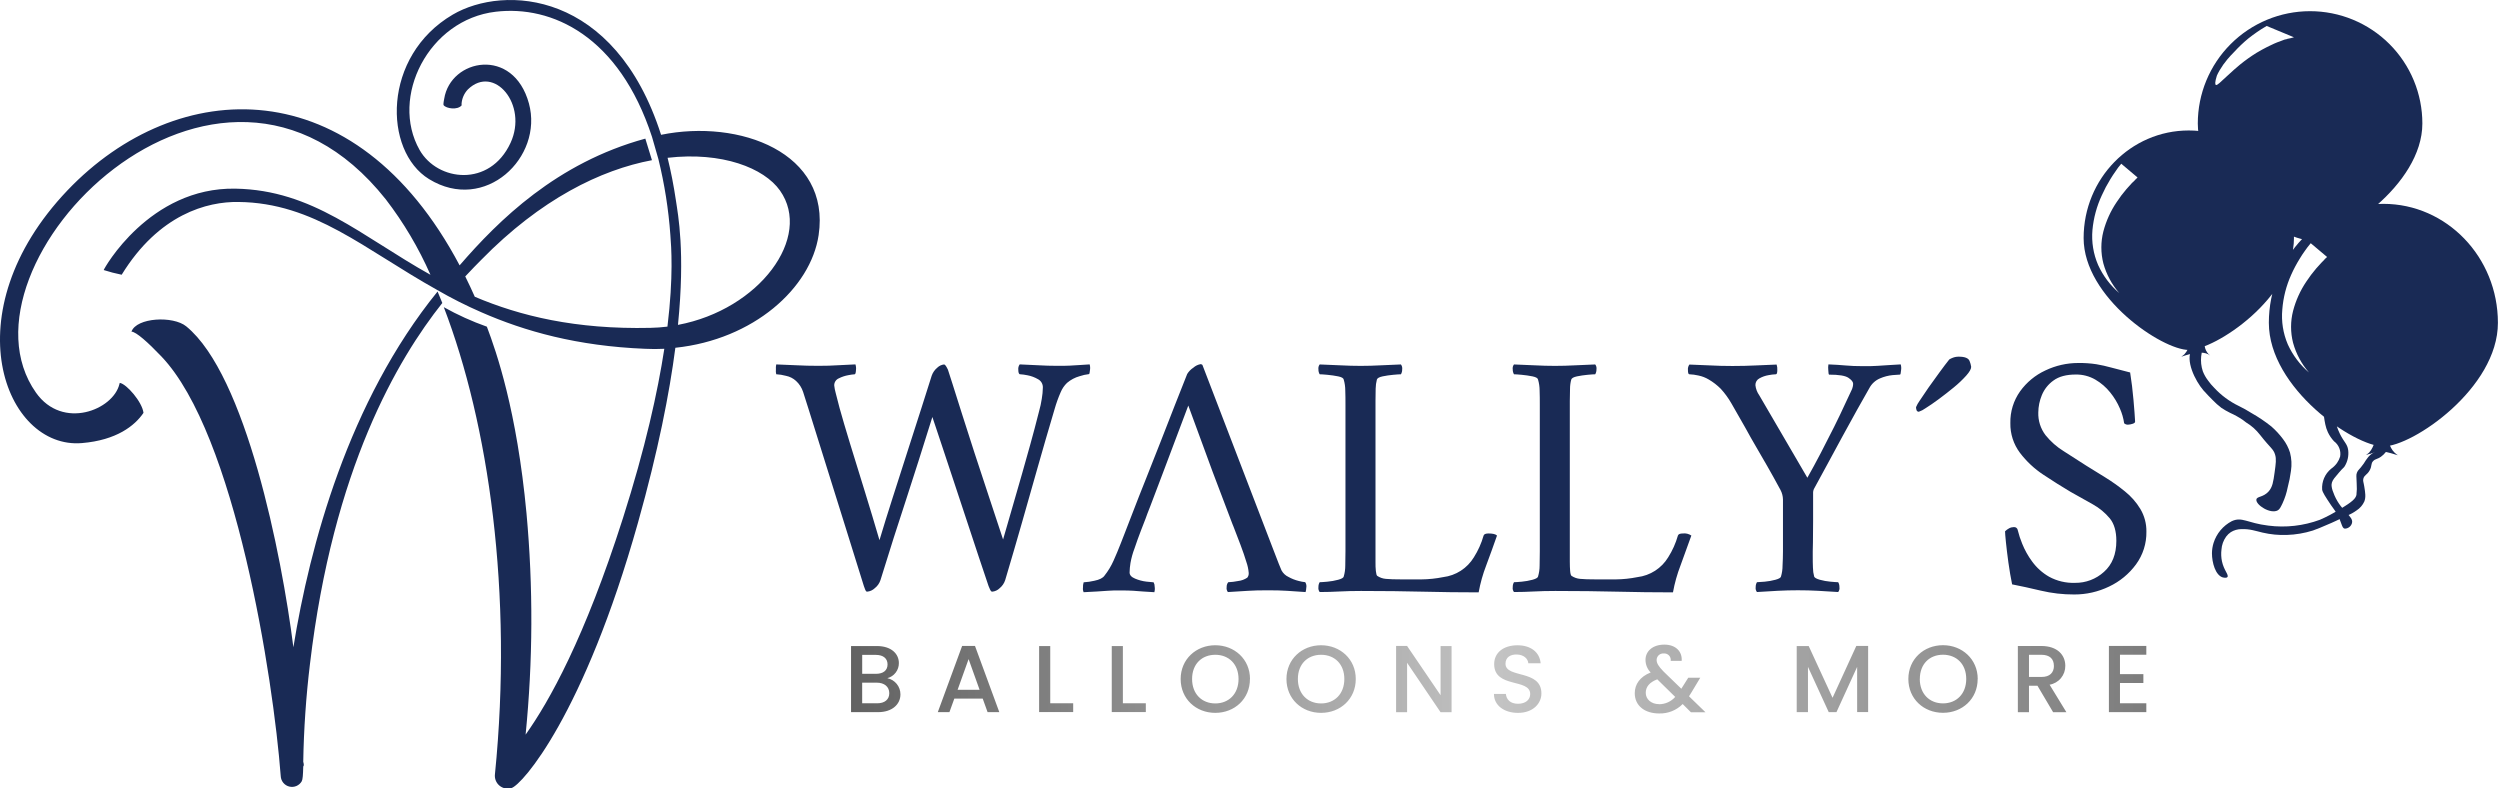
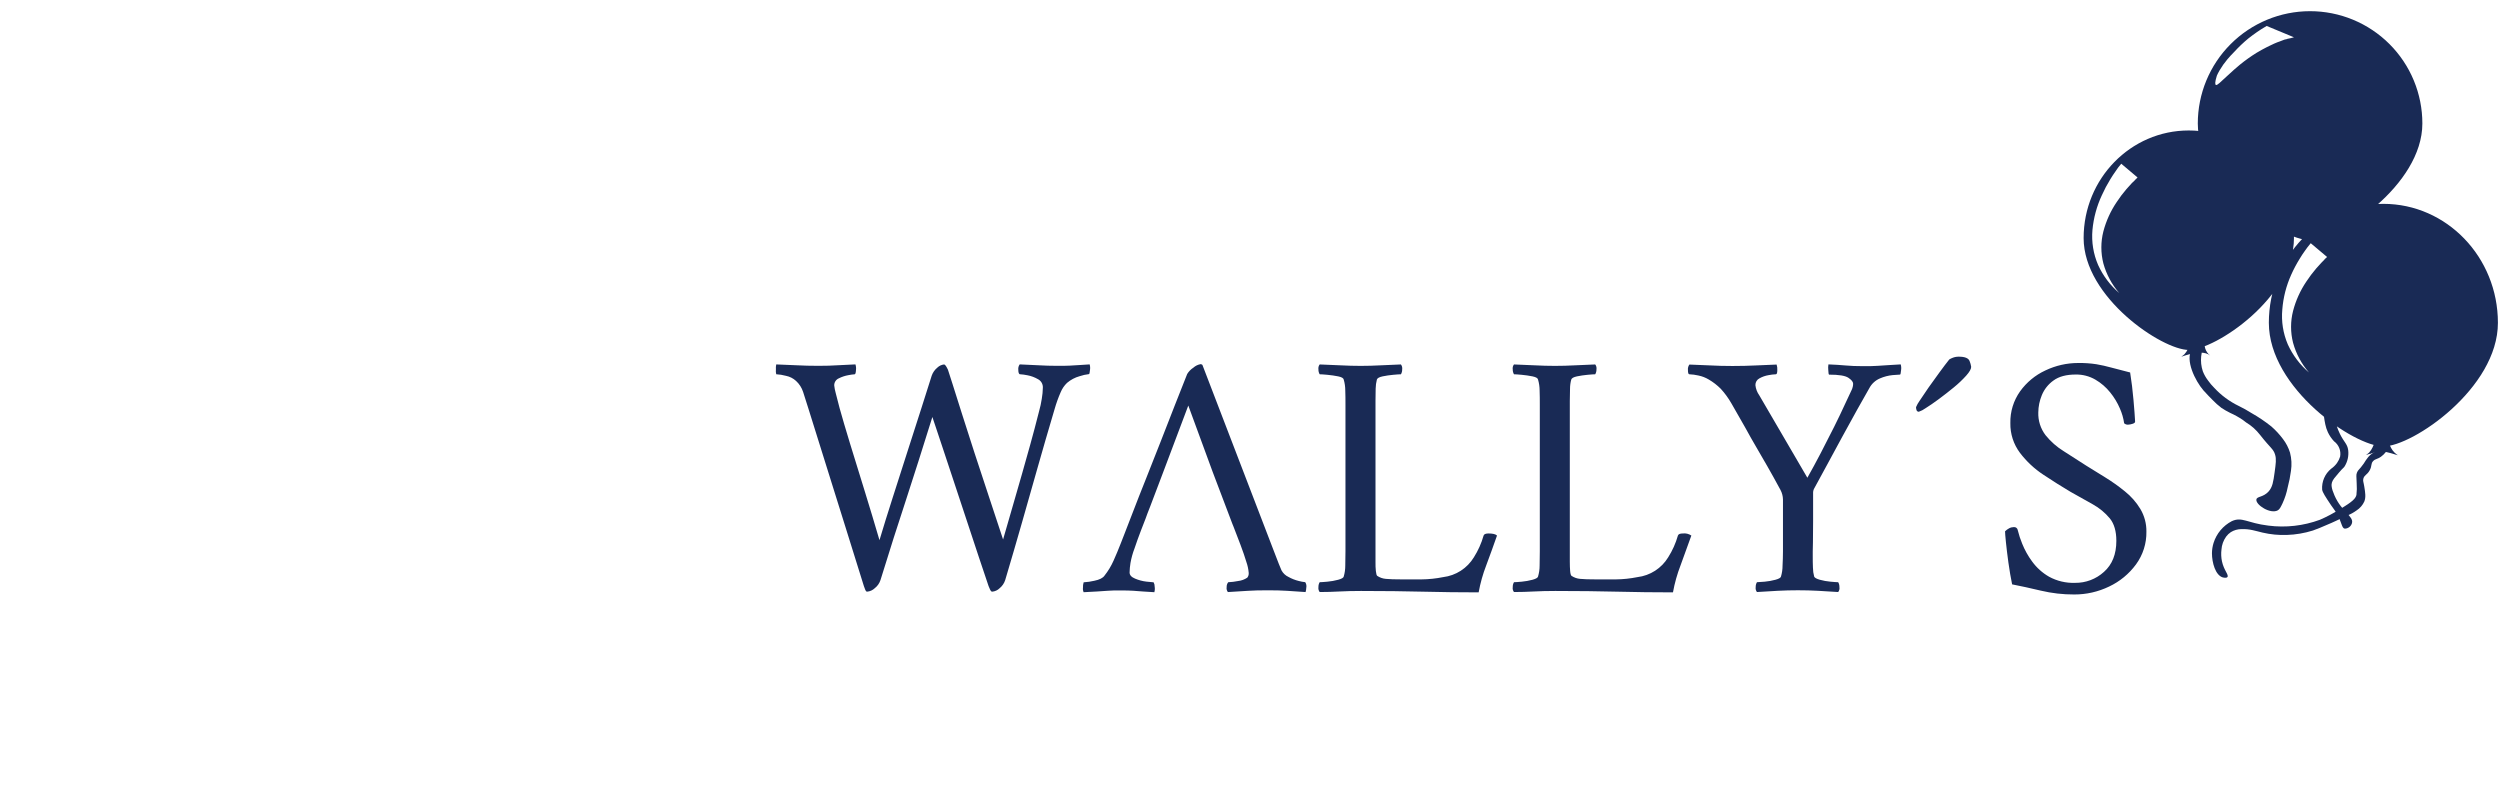
<svg xmlns="http://www.w3.org/2000/svg" width="910" height="287" viewBox="0 0 910 287" fill="none">
-   <path fill-rule="evenodd" clip-rule="evenodd" d="M159.09 105.52C132.64 90.77 114.35 73.79 86.78 73.52C75.49 73.33 57.87 77.92 44.29 100C42.08 99.557 39.896 98.99 37.75 98.3C37.75 97.94 54.32 68.09 85.69 68.67C113.92 69.18 131.46 85.93 156.69 100.03C152.391 90.249 146.928 81.023 140.42 72.55C79.07 -4.68 -19.57 96.64 13.1 142.93C22.77 156.63 41.25 149.23 43.48 139.77C43.48 139.64 43.55 139.51 43.58 139.37C46.01 139.69 51.77 146.3 52.23 150.28C49.07 154.96 42.41 160.23 29.84 161.28C1.74 163.69 -17.79 113.74 24.57 69.28C64.5 27.46 129.27 24.68 167.3 96.59C181.48 80.19 202.65 59.26 234.9 50.46L237.31 58.31C218.74 61.8 196.84 72.44 175.14 94.62C173.74 96.05 171.76 98.01 169.35 100.62C170.54 103.01 171.69 105.47 172.82 108.02C189.33 115.02 209.51 119.95 236.75 119.34C238.823 119.298 240.893 119.148 242.95 118.89C245.18 100.53 244.35 89.89 244.01 85.5C243.341 76.204 241.886 66.981 239.66 57.93L237.34 49.85C225.34 13.05 200.83 1.85 180.44 4.27C156 7.13 141.84 35.39 152.74 54.6C159.25 66.05 178.3 68.31 185.84 52C192.27 38.09 179.84 23.3 170.32 32.54C168.937 33.988 168.115 35.881 168 37.88C168 38.06 168.1 38.27 168 38.39C166.48 40.14 162.46 39.52 161.5 38.31C161.25 37.99 161.63 36.31 161.69 35.95C164 21.38 186.86 16.87 192.53 37.66C197.87 57.28 176.53 77.71 156.17 65.19C139.47 54.94 139.08 20.4 164.8 5.32C183.49 -5.63 223.8 -3.51 240.63 49.07C269.2 43.24 302.45 55.54 297.98 85.59C295.11 104.86 274.3 123.59 245.83 126.59C243.68 143.15 239.58 164.07 232.24 190.2C212.55 260.2 190.13 285.65 186.16 286.86C185.415 287.086 184.625 287.121 183.862 286.964C183.099 286.807 182.387 286.463 181.792 285.961C181.196 285.46 180.734 284.817 180.449 284.092C180.165 283.368 180.065 282.583 180.16 281.81C186.78 215.81 177.85 154.29 161.54 111.81C166.556 114.618 171.801 116.993 177.22 118.91C180.68 128.06 188.16 149.48 191.65 186.91C194.105 213.693 193.995 240.649 191.32 267.41C199.93 255.3 212.81 232.32 226.75 188.62C234.92 162.99 239.41 142.62 241.81 126.96C239.5 127.07 237.16 127.09 234.81 126.96C210.09 125.96 191.07 120.61 175.21 113.66C169.685 111.258 164.303 108.54 159.09 105.52ZM234.9 50.46C235.71 50.23 236.52 50.02 237.34 49.82L234.9 50.46ZM161 110.29C144.79 130.71 121.25 170.43 112.82 241.75C111.397 253.547 110.583 265.409 110.38 277.29C110.56 277.97 110.73 278.65 110.38 279.02C110.3 282.02 110.2 283.73 109.83 284.39C109.386 285.154 108.707 285.755 107.895 286.102C107.082 286.449 106.179 286.524 105.32 286.316C104.461 286.108 103.692 285.628 103.128 284.947C102.564 284.267 102.235 283.423 102.19 282.54C99.49 246.87 85.65 158 58.77 129.77C53.83 124.58 49.54 120.77 47.85 120.71C49.7 115.55 63.04 114.9 67.79 118.79C89.48 136.52 102.5 201.63 106.79 235.6C112.79 198.6 126.79 146.16 159.28 106.11L161 110.29ZM175.2 113.58C175.867 115.2 176.513 116.867 177.14 118.58L177.26 118.88L175.2 113.58ZM246.78 118.26C276.47 112.67 295.89 86.31 283.91 69.35C278.1 61.14 262.84 55.15 243 57.44C244.207 62.293 245.227 67.523 246.06 73.13C246.78 78.11 249.46 91.59 246.78 118.26Z" fill="#192A55" />
  <path fill-rule="evenodd" clip-rule="evenodd" d="M417 188.75L415.35 193C414.45 195.34 413.66 197.533 412.98 199.58C412.312 201.314 411.813 203.11 411.49 204.94C411.305 206.081 411.198 207.234 411.17 208.39C411.17 209.33 411.84 210.07 413.17 210.62C414.482 211.175 415.866 211.542 417.28 211.71C418.7 211.88 419.58 211.96 419.92 211.96C420.183 212.452 420.314 213.003 420.3 213.56C420.411 214.227 420.37 214.911 420.18 215.56C418.55 215.47 417.18 215.38 416 215.3L412.52 215.04C411.373 214.96 409.853 214.92 407.96 214.92C406.07 214.92 404.49 214.92 403.2 215.04L399.34 215.3C398.06 215.38 396.43 215.47 394.45 215.56C394.216 215.061 394.13 214.506 394.2 213.96C394.165 213.284 394.25 212.607 394.45 211.96C395.774 211.886 397.089 211.695 398.38 211.39C400.22 211.01 401.45 210.39 402.04 209.53C403.358 207.869 404.46 206.048 405.32 204.11C406.22 202.11 407.1 200.003 407.96 197.79L409.18 194.66C409.99 192.58 411.09 189.75 412.46 186.18C413.83 182.61 415.39 178.62 417.15 174.24C418.91 169.86 420.69 165.34 422.49 160.71C424.29 156.08 426.03 151.62 427.7 147.36C429.37 143.1 430.85 139.36 432.14 136.13C432.709 135.205 433.478 134.419 434.39 133.83C435.129 133.165 436.04 132.721 437.02 132.55C437.135 132.538 437.25 132.563 437.35 132.62C437.446 132.7 437.554 132.765 437.67 132.81L463.25 199.45C465.137 204.39 466.21 207.113 466.47 207.62C467.036 208.665 467.923 209.499 469 210C470.172 210.654 471.427 211.149 472.73 211.47C473.507 211.681 474.299 211.829 475.1 211.91C475.293 212.201 475.427 212.528 475.494 212.871C475.561 213.214 475.56 213.567 475.49 213.91C475.472 214.452 475.384 214.99 475.23 215.51C472.75 215.33 470.52 215.19 468.55 215.06C466.58 214.93 464.22 214.87 461.48 214.87C458.56 214.87 456.137 214.933 454.21 215.06C452.28 215.19 449.86 215.33 446.95 215.51C446.754 215.26 446.612 214.971 446.535 214.663C446.457 214.355 446.445 214.033 446.5 213.72C446.469 213.074 446.671 212.439 447.07 211.93C448.28 211.878 449.483 211.731 450.67 211.49C451.866 211.359 453.012 210.941 454.01 210.27C454.412 209.769 454.599 209.129 454.53 208.49C454.417 207.16 454.135 205.849 453.69 204.59C453.143 202.757 452.437 200.693 451.57 198.4C450.703 196.107 449.847 193.873 449 191.7C448.86 191.35 448.73 191 448.59 190.7L441.41 171.77L432.54 147.62L423.32 172.09L418.66 184.38L417.66 186.93C417.44 187.5 417.21 188.12 417 188.75ZM297.88 133.16C300.62 133.16 302.937 133.093 304.83 132.96C306.71 132.84 308.9 132.73 311.38 132.64C311.592 133.284 311.66 133.967 311.58 134.64C311.53 135.64 311.38 136.15 311.13 136.24C310.35 136.292 309.575 136.399 308.81 136.56C307.603 136.77 306.434 137.158 305.34 137.71C304.828 137.923 304.393 138.287 304.093 138.753C303.793 139.219 303.642 139.766 303.66 140.32C303.76 141.226 303.934 142.122 304.18 143C304.52 144.45 305 146.28 305.6 148.5C306.54 151.9 307.823 156.26 309.45 161.58C311.077 166.9 312.837 172.603 314.73 178.69C316.61 184.77 318.41 190.747 320.13 196.62C321.577 191.767 323.203 186.533 325.01 180.92L330.41 164.07C332.217 158.45 333.883 153.26 335.41 148.5C336.937 143.74 338.18 139.823 339.14 136.75C339.54 135.598 340.254 134.58 341.2 133.81C341.864 133.168 342.722 132.764 343.64 132.66C343.987 132.66 344.457 133.3 345.05 134.58C345.223 135.087 345.76 136.753 346.66 139.58C347.56 142.407 348.697 146 350.07 150.36C351.443 154.753 352.987 159.563 354.7 164.79C356.413 170.017 358.17 175.35 359.97 180.79L365.12 196.37C366.493 191.603 367.737 187.303 368.85 183.47C369.963 179.637 371.013 175.993 372 172.54C372.98 169.093 373.98 165.54 375 161.88C376.02 158.22 377.09 154.177 378.21 149.75C378.643 148.24 378.977 146.704 379.21 145.15C379.445 143.802 379.576 142.438 379.6 141.07C379.623 140.442 379.465 139.82 379.147 139.277C378.828 138.735 378.36 138.296 377.8 138.01C376.622 137.328 375.337 136.851 374 136.6C373.067 136.403 372.121 136.276 371.17 136.22C370.83 136.05 370.66 135.5 370.66 134.56C370.583 133.879 370.765 133.193 371.17 132.64C373.477 132.727 375.75 132.833 377.99 132.96C380.22 133.09 382.48 133.16 384.8 133.16C386.8 133.16 388.29 133.16 389.37 133.09C390.45 133.02 391.51 132.98 392.58 132.9C393.65 132.82 395.01 132.73 396.63 132.64C396.822 133.289 396.866 133.972 396.76 134.64C396.67 135.64 396.55 136.18 396.37 136.18C395.213 136.312 394.073 136.567 392.97 136.94C391.288 137.408 389.728 138.237 388.4 139.37C387.405 140.325 386.619 141.476 386.09 142.75C385.223 144.722 384.492 146.75 383.9 148.82C381.58 156.64 379.48 163.873 377.6 170.52L372 190.22C370.153 196.693 368.117 203.673 365.89 211.16C365.517 212.308 364.823 213.325 363.89 214.09C363.154 214.834 362.174 215.289 361.13 215.37C360.87 215.37 360.61 215.09 360.36 214.54C360.11 213.99 359.93 213.54 359.84 213.33C358.807 210.35 357.607 206.773 356.24 202.6C354.873 198.427 353.417 194.023 351.87 189.39C350.33 184.723 348.83 180.19 347.37 175.79C345.91 171.37 344.58 167.34 343.37 163.73C342.16 160.12 341.21 157.22 340.48 155.05L339.38 151.79C337.587 157.49 335.92 162.79 334.38 167.69C332.84 172.59 331.32 177.313 329.82 181.86C328.313 186.407 326.81 191.043 325.31 195.77C323.81 200.497 322.203 205.627 320.49 211.16C320.109 212.319 319.392 213.339 318.43 214.09C317.663 214.831 316.663 215.284 315.6 215.37C315.35 215.37 315.11 215.09 314.9 214.54C314.69 213.99 314.53 213.54 314.45 213.33C312.05 205.583 309.8 198.37 307.7 191.69C305.6 185.01 303.477 178.223 301.33 171.33C299.19 164.43 296.833 156.897 294.26 148.73C293.49 146.26 292.84 144.24 292.33 142.66C291.834 141.127 290.948 139.749 289.76 138.66C288.733 137.712 287.462 137.068 286.09 136.8C284.934 136.484 283.747 136.293 282.55 136.23C282.405 135.665 282.365 135.079 282.43 134.5C282.38 133.881 282.421 133.258 282.55 132.65C285.47 132.737 288.023 132.843 290.21 132.97C292.42 133.09 295 133.16 297.88 133.16ZM500.68 145.92V204.45C500.68 205.69 500.68 206.82 500.81 207.84C500.94 208.86 501.07 209.45 501.32 209.62C502.26 210.247 503.344 210.622 504.47 210.71C505.71 210.837 507.66 210.9 510.32 210.9H517.39C520.05 210.872 522.702 210.594 525.31 210.07C527.598 209.794 529.793 209.001 531.73 207.752C533.667 206.503 535.294 204.83 536.49 202.86C538.046 200.405 539.238 197.737 540.03 194.94C540.2 194.43 540.8 194.18 541.83 194.18C543.37 194.18 544.4 194.43 544.91 194.94C543.723 198.353 542.417 201.97 540.99 205.79C539.759 208.971 538.835 212.263 538.23 215.62C531.463 215.62 524.733 215.537 518.04 215.37C511.347 215.203 503.803 215.117 495.41 215.11C492.49 215.11 489.87 215.18 487.56 215.3C485.25 215.42 482.85 215.5 480.36 215.5C480.168 215.248 480.029 214.959 479.952 214.651C479.875 214.343 479.86 214.023 479.91 213.71C479.888 213.083 480.044 212.462 480.36 211.92C480.87 211.92 481.82 211.86 483.19 211.73C484.514 211.61 485.826 211.376 487.11 211.03C488.36 210.69 489.02 210.3 489.11 209.88C489.494 208.582 489.686 207.234 489.68 205.88C489.73 204.26 489.75 202.52 489.75 200.65V147.45C489.75 145.58 489.75 143.82 489.68 142.15C489.682 140.796 489.49 139.449 489.11 138.15C489.02 137.64 488.36 137.26 487.11 137C485.814 136.742 484.506 136.552 483.19 136.43C481.82 136.3 480.87 136.24 480.36 136.24C480.044 135.698 479.888 135.077 479.91 134.45C479.86 134.137 479.874 133.817 479.951 133.509C480.028 133.201 480.168 132.912 480.36 132.66C482.933 132.747 485.463 132.853 487.95 132.98C490.43 133.11 492.88 133.18 495.28 133.18C497.68 133.18 500.18 133.11 502.54 132.98C504.9 132.85 507.37 132.75 509.94 132.66C510.132 132.912 510.272 133.201 510.349 133.509C510.426 133.817 510.44 134.137 510.39 134.45C510.412 135.077 510.256 135.698 509.94 136.24C509.42 136.24 508.48 136.3 507.11 136.43C505.814 136.548 504.525 136.738 503.25 137C502.05 137.26 501.36 137.64 501.19 138.15C500.907 139.235 500.756 140.349 500.74 141.47C500.7 142.817 500.68 144.3 500.68 145.92ZM571.41 145.92V204.45C571.41 205.69 571.45 206.82 571.53 207.84C571.62 208.84 571.79 209.45 572.05 209.62C572.99 210.247 574.074 210.622 575.2 210.71C576.453 210.837 578.403 210.9 581.05 210.9H588.13C590.784 210.872 593.429 210.594 596.03 210.07C598.32 209.795 600.517 209.003 602.456 207.754C604.394 206.505 606.023 204.832 607.22 202.86C608.776 200.405 609.968 197.737 610.76 194.94C610.93 194.43 611.53 194.18 612.56 194.18C613.648 194.051 614.746 194.321 615.65 194.94C614.45 198.353 613.14 201.97 611.72 205.79C610.489 208.971 609.565 212.263 608.96 215.62C602.18 215.62 595.45 215.537 588.77 215.37C582.09 215.203 574.543 215.117 566.13 215.11C563.22 215.11 560.61 215.18 558.29 215.3C555.97 215.42 553.57 215.5 551.09 215.5C550.894 215.25 550.752 214.961 550.675 214.653C550.597 214.345 550.585 214.023 550.64 213.71C550.618 213.083 550.774 212.462 551.09 211.92C551.6 211.92 552.55 211.86 553.92 211.73C555.244 211.609 556.556 211.375 557.84 211.03C559.08 210.69 559.74 210.3 559.84 209.88C560.228 208.582 560.423 207.235 560.42 205.88C560.47 204.26 560.49 202.52 560.49 200.65V147.45C560.49 145.58 560.49 143.82 560.42 142.15C560.419 140.796 560.224 139.449 559.84 138.15C559.75 137.64 559.09 137.26 557.84 137C556.544 136.743 555.236 136.553 553.92 136.43C552.55 136.3 551.6 136.24 551.09 136.24C550.774 135.698 550.618 135.077 550.64 134.45C550.585 134.137 550.596 133.816 550.674 133.507C550.751 133.199 550.893 132.91 551.09 132.66C553.657 132.747 556.187 132.853 558.68 132.98C561.16 133.11 563.61 133.18 566.01 133.18C568.41 133.18 570.91 133.11 573.27 132.98C575.63 132.85 578.09 132.75 580.66 132.66C580.857 132.91 580.999 133.199 581.076 133.507C581.154 133.816 581.165 134.137 581.11 134.45C581.132 135.077 580.976 135.698 580.66 136.24C580.15 136.24 579.21 136.3 577.84 136.43C576.551 136.55 575.269 136.74 574 137C572.8 137.26 572.11 137.64 571.94 138.15C571.647 139.233 571.496 140.349 571.49 141.47C571.437 142.817 571.41 144.3 571.41 145.92ZM649 200.69V181.79C648.975 180.589 648.666 179.41 648.1 178.35C646.3 175.017 644.693 172.12 643.28 169.66C641.87 167.2 640.51 164.85 639.23 162.66C637.95 160.47 636.59 158.09 635.23 155.58L630.23 146.83C629.143 144.926 627.849 143.149 626.37 141.53C625.066 140.219 623.597 139.083 622 138.15C620.829 137.449 619.547 136.952 618.21 136.68C617.133 136.432 616.035 136.284 614.93 136.24C614.58 136.24 614.41 135.73 614.41 134.7C614.332 133.992 614.517 133.28 614.93 132.7C618.01 132.79 620.63 132.9 622.77 133.02C624.91 133.14 627.53 133.22 630.61 133.22C633.69 133.22 636.53 133.15 639.1 133.02C641.67 132.89 644.2 132.79 646.69 132.7C646.9 133.345 646.985 134.024 646.94 134.7C646.94 135.7 646.77 136.24 646.43 136.24C645.523 136.271 644.619 136.378 643.73 136.56C642.579 136.752 641.469 137.141 640.45 137.71C639.993 137.94 639.611 138.295 639.349 138.735C639.087 139.174 638.955 139.679 638.97 140.19C639.112 141.528 639.598 142.806 640.38 143.9L657.88 173.9C659.42 171.18 661.047 168.18 662.76 164.9C664.473 161.62 666.103 158.427 667.65 155.32C669.19 152.22 670.523 149.433 671.65 146.96L674.16 141.6C674.273 141.333 674.357 141.055 674.41 140.77C674.495 140.413 674.539 140.047 674.54 139.68C674.54 139 673.96 138.28 672.81 137.51C671.66 136.74 669.32 136.37 665.81 136.37C665.64 136.37 665.53 135.79 665.49 134.64C665.416 133.974 665.436 133.301 665.55 132.64C667.86 132.73 669.95 132.86 671.79 133.03C673.63 133.2 675.71 133.28 678.03 133.28C680.35 133.28 682.08 133.28 683.49 133.16L687.49 132.9C688.78 132.81 690.24 132.73 691.86 132.64C692.059 133.325 692.103 134.046 691.99 134.75C691.9 135.82 691.78 136.35 691.61 136.35C691.26 136.35 690.37 136.41 688.9 136.54C687.306 136.699 685.747 137.108 684.28 137.75C682.619 138.457 681.254 139.719 680.42 141.32C679.22 143.373 677.763 145.95 676.05 149.05C674.337 152.15 672.533 155.427 670.64 158.88C668.76 162.32 666.94 165.69 665.18 168.96C663.42 172.23 661.86 175.11 660.49 177.58C660.172 178.077 659.993 178.65 659.97 179.24V189.64C659.97 192.66 659.95 195.257 659.91 197.43L659.84 200.69V202.22C659.84 203.84 659.84 205.3 659.91 206.63C659.919 207.728 660.07 208.821 660.36 209.88C660.53 210.3 661.21 210.69 662.41 211.03C663.676 211.38 664.972 211.614 666.28 211.73C667.64 211.86 668.59 211.92 669.1 211.92C669.416 212.462 669.572 213.083 669.55 213.71C669.605 214.023 669.593 214.345 669.515 214.653C669.438 214.961 669.296 215.25 669.1 215.5C666.53 215.32 664.1 215.18 661.71 215.05C659.32 214.92 656.93 214.86 654.44 214.86C651.95 214.86 649.6 214.92 647.11 215.05C644.62 215.18 642.11 215.32 639.53 215.5C639.334 215.249 639.192 214.961 639.113 214.653C639.034 214.345 639.019 214.024 639.07 213.71C639.055 213.082 639.214 212.463 639.53 211.92C640.04 211.92 640.98 211.86 642.36 211.73C643.681 211.61 644.989 211.376 646.27 211.03C647.52 210.69 648.18 210.3 648.27 209.88C648.658 208.582 648.853 207.235 648.85 205.88C648.93 204.3 649 202.56 649 200.69ZM713 129.83C715.23 129.83 716.54 130.37 716.93 131.43C717.214 132.105 717.409 132.815 717.51 133.54C717.51 134.3 716.91 135.37 715.7 136.73C714.31 138.265 712.806 139.693 711.2 141C709.39 142.48 707.57 143.91 705.73 145.27C703.89 146.63 702.28 147.74 700.9 148.59C700.157 149.138 699.334 149.57 698.46 149.87C698.275 149.884 698.09 149.835 697.937 149.729C697.784 149.623 697.672 149.468 697.62 149.29C697.502 148.942 697.438 148.578 697.43 148.21C697.77 147.396 698.203 146.625 698.72 145.91C699.58 144.577 700.673 142.96 702 141.06C703.33 139.19 704.66 137.33 706 135.51C707.34 133.69 708.5 132.12 709.53 130.85C709.895 130.616 710.284 130.421 710.69 130.27C711.421 129.965 712.208 129.815 713 129.83ZM756.47 132.13C758.685 132.098 760.899 132.249 763.09 132.58C764.909 132.892 766.712 133.296 768.49 133.79C770.343 134.303 772.637 134.9 775.37 135.58C775.89 138.82 776.29 142.15 776.59 145.58C776.89 149.01 777.09 151.58 777.17 153.31C777.26 153.73 776.96 154.05 776.27 154.26C775.731 154.445 775.169 154.553 774.6 154.58C774.343 154.595 774.085 154.557 773.843 154.469C773.601 154.382 773.378 154.246 773.19 154.07C772.923 152.222 772.405 150.418 771.65 148.71C770.75 146.597 769.559 144.622 768.11 142.84C766.612 140.968 764.781 139.388 762.71 138.18C760.543 136.926 758.074 136.286 755.57 136.33C752.143 136.33 749.443 137.053 747.47 138.5C745.573 139.847 744.099 141.706 743.22 143.86C742.398 145.842 741.963 147.964 741.94 150.11C741.832 153.099 742.765 156.033 744.58 158.41C746.454 160.735 748.714 162.72 751.26 164.28C753.96 165.987 756.683 167.733 759.43 169.52C761.48 170.8 763.76 172.2 766.24 173.73C768.75 175.273 771.155 176.98 773.44 178.84C775.694 180.634 777.61 182.815 779.1 185.28C780.578 187.772 781.336 190.624 781.29 193.52C781.365 197.804 780.033 201.995 777.5 205.45C774.961 208.906 771.599 211.673 767.72 213.5C763.755 215.419 759.405 216.407 755 216.39C750.923 216.406 746.858 215.939 742.89 215C738.99 214.073 735.497 213.31 732.41 212.71C731.903 210.243 731.453 207.603 731.06 204.79C730.67 201.98 730.38 199.51 730.16 197.39C729.94 195.27 729.84 193.94 729.84 193.39C730.279 192.959 730.778 192.592 731.32 192.3C731.856 192.014 732.453 191.863 733.06 191.86C733.398 191.832 733.734 191.936 733.997 192.15C734.26 192.365 734.43 192.673 734.47 193.01C734.882 194.685 735.42 196.326 736.08 197.92C737.003 200.214 738.212 202.381 739.68 204.37C741.322 206.635 743.425 208.526 745.85 209.92C748.742 211.501 752.006 212.275 755.3 212.16C759.197 212.215 762.969 210.785 765.85 208.16C768.85 205.493 770.35 201.727 770.35 196.86C770.35 193.367 769.557 190.643 767.97 188.69C766.244 186.619 764.149 184.886 761.79 183.58C759.263 182.127 756.543 180.6 753.63 179C750.463 177.12 747.183 175.053 743.79 172.8C740.505 170.639 737.614 167.934 735.24 164.8C732.917 161.685 731.696 157.885 731.77 154C731.68 149.87 732.921 145.82 735.31 142.45C737.668 139.168 740.833 136.55 744.5 134.85C748.233 133.061 752.32 132.131 756.46 132.13H756.47Z" fill="#192A55" />
-   <path fill-rule="evenodd" clip-rule="evenodd" d="M327.76 252.74C327.76 256.41 324.7 259.22 319.65 259.22H309.78V235.16H319.19C324.42 235.16 327.19 237.97 327.19 241.36C327.2 242.613 326.793 243.834 326.033 244.83C325.272 245.826 324.202 246.54 322.99 246.86C324.34 247.143 325.551 247.882 326.42 248.952C327.288 250.023 327.762 251.361 327.76 252.74ZM323.07 241.84C323.07 239.66 321.47 238.38 318.84 238.38H313.84V245.27H318.84C321.47 245.27 323.07 244.06 323.07 241.84ZM323.7 252.33C323.7 249.94 321.86 248.49 319.16 248.49H313.83V256H319.3C322 256 323.7 254.65 323.7 252.33ZM359.48 259.22L357.71 254.3H347.37L345.59 259.22H341.36L350.21 235.13H354.9L363.75 259.22H359.48ZM356.57 251.08L352.57 239.91L348.57 251.08H356.57ZM378.24 235.16H382.29V256H390.64V259.19H378.24V235.16ZM404.68 235.16H408.73V256H417.08V259.19H404.68V235.16ZM454.98 247.16C454.98 254.39 449.41 259.48 442.37 259.48C435.33 259.48 429.76 254.39 429.76 247.16C429.76 239.93 435.41 234.87 442.37 234.87C449.33 234.87 455 239.94 455 247.14L454.98 247.16ZM433.92 247.16C433.92 252.59 437.47 256.05 442.37 256.05C447.27 256.05 450.83 252.59 450.83 247.16C450.83 241.73 447.27 238.34 442.37 238.34C437.47 238.34 433.92 241.71 433.92 247.14V247.16ZM493.5 247.16C493.5 254.39 487.92 259.48 480.88 259.48C473.84 259.48 468.27 254.39 468.27 247.16C468.27 239.93 473.92 234.87 480.88 234.87C487.84 234.87 493.5 239.94 493.5 247.14V247.16ZM472.43 247.16C472.43 252.59 475.98 256.05 480.88 256.05C485.78 256.05 489.34 252.59 489.34 247.16C489.34 241.73 485.79 238.34 480.88 238.34C475.97 238.34 472.43 241.71 472.43 247.14V247.16ZM524.37 235.16H528.37V259.25H524.37L512.18 241.25V259.25H508.18V235.13H512.18L524.37 253.06V235.16ZM561.07 252.43C561.07 256.03 558.07 259.49 552.54 259.49C547.61 259.49 543.8 256.86 543.8 252.6H548.14C548.32 254.6 549.74 256.17 552.54 256.17C555.34 256.17 556.99 254.68 556.99 252.64C556.99 246.82 543.88 250.64 543.88 241.74C543.88 237.51 547.32 234.88 552.37 234.88C557.09 234.88 560.43 237.31 560.79 241.42H556.31C556.17 239.8 554.71 238.31 552.15 238.24C549.81 238.17 548 239.24 548 241.6C548 247 561.07 243.61 561.07 252.4V252.43ZM612.13 240.56H608.13C608.185 240.211 608.161 239.854 608.059 239.515C607.956 239.177 607.779 238.866 607.539 238.607C607.3 238.347 607.004 238.145 606.675 238.015C606.346 237.886 605.992 237.833 605.64 237.86C605.313 237.828 604.982 237.864 604.67 237.966C604.357 238.067 604.068 238.231 603.821 238.449C603.575 238.666 603.375 238.932 603.236 239.23C603.096 239.528 603.019 239.851 603.01 240.18C603.01 241.49 603.76 242.57 605.5 244.4L612 250.7L614.52 246.7H618.89L615.69 252.03C615.41 252.52 615.09 253.03 614.8 253.45L620.8 259.27H615.5L612.5 256.27C611.384 257.396 610.048 258.282 608.576 258.872C607.103 259.462 605.526 259.744 603.94 259.7C598.61 259.7 595.05 256.82 595.05 252.33C595.05 249.07 596.94 246.33 600.84 244.78C599.633 243.553 598.958 241.901 598.96 240.18C598.96 237.03 601.59 234.64 605.82 234.64C610.05 234.64 612.38 237.24 612.13 240.53V240.56ZM603.89 256.34C605.004 256.339 606.105 256.101 607.121 255.642C608.136 255.184 609.043 254.515 609.78 253.68L603.24 247.27C600.37 248.38 599.05 250.04 599.05 252.19C599.05 254.48 601 256.31 603.89 256.31V256.34ZM654 259.22V235.16H658.37L667.05 254L675.69 235.13H680V259.19H676V242.74L668.47 259.22H665.66L658.1 242.74V259.22H654ZM719.87 247.14C719.87 254.37 714.29 259.46 707.25 259.46C700.21 259.46 694.64 254.37 694.64 247.14C694.64 239.91 700.29 234.85 707.25 234.85C714.21 234.85 719.89 239.94 719.89 247.14H719.87ZM698.8 247.14C698.8 252.57 702.35 256.03 707.25 256.03C712.15 256.03 715.71 252.57 715.71 247.14C715.71 241.71 712.16 238.32 707.25 238.32C702.34 238.32 698.82 241.71 698.82 247.14H698.8ZM734.5 235.14H743.03C748.89 235.14 751.77 238.43 751.77 242.34C751.796 243.982 751.233 245.579 750.184 246.843C749.135 248.107 747.669 248.953 746.05 249.23L752.16 259.23H747.33L741.64 249.61H738.55V259.23H734.5V235.14ZM747.61 242.34C747.61 239.92 746.19 238.34 743.03 238.34H738.55V246.41H743.03C746.21 246.45 747.63 244.75 747.63 242.36L747.61 242.34ZM781.26 235.11V238.33H771.67V245.39H780.19V248.61H771.67V256H781.26V259.22H767.64V235.13L781.26 235.11Z" fill="url(#paint0_linear_5281_3068)" />
  <path d="M797.86 127.09C795.27 131.09 799.08 138.61 802 142.04C803 143.22 805 145.2 805.32 145.53C806.315 146.584 807.395 147.554 808.55 148.43C809.586 149.126 810.669 149.751 811.79 150.3C813.392 151.013 814.928 151.867 816.38 152.85C816.59 153.01 816.97 153.34 817.57 153.76C818.537 154.345 819.45 155.015 820.3 155.76C821.167 156.542 821.964 157.398 822.68 158.32C826.52 163.23 827.47 163.32 828.13 165.47C828.63 167.08 828.41 168.7 827.96 171.93C827.48 175.37 827.21 177.3 825.74 178.93C823.74 181.1 821.51 180.62 821.32 181.83C821.02 183.76 826.49 187.29 829.15 185.74C829.79 185.37 830.15 184.64 830.85 183.19C831.701 181.341 832.329 179.398 832.72 177.4C833.249 175.429 833.647 173.424 833.91 171.4C834.249 169.19 834.134 166.934 833.57 164.77C833.017 162.986 832.154 161.314 831.02 159.83C829.769 158.152 828.344 156.61 826.77 155.23C824.466 153.394 822.018 151.745 819.45 150.3C817.968 149.358 816.432 148.503 814.85 147.74C811.519 146.126 808.517 143.904 806 141.19C805.156 140.352 804.387 139.442 803.7 138.47C802.924 137.456 802.295 136.339 801.83 135.15C801.239 133.398 801.035 131.539 801.23 129.7C801.538 128.31 801.507 126.866 801.14 125.49C801.112 125.353 801.056 125.224 800.975 125.11C800.894 124.997 800.79 124.901 800.67 124.83C799.84 124.51 798.36 126.32 797.86 127.09ZM845.69 139.94C846.6 143.02 844.75 146.57 846.41 154.48C846.61 155.459 846.922 156.412 847.34 157.32C847.909 158.531 848.664 159.645 849.58 160.62C850.434 161.249 851.095 162.103 851.489 163.087C851.883 164.071 851.994 165.146 851.81 166.19C851.556 167.033 851.168 167.83 850.66 168.55C850.059 169.369 849.326 170.082 848.49 170.66C847.39 171.573 846.523 172.735 845.961 174.05C845.4 175.364 845.159 176.794 845.26 178.22C845.4 179.22 846.43 180.78 848.49 183.87C849.85 185.87 849.83 185.64 850.49 186.72C852.49 190.12 852.31 192.25 853.49 192.43C854.094 192.424 854.679 192.22 855.156 191.85C855.632 191.48 855.975 190.964 856.13 190.38C856.76 187.88 852.4 186.38 849.77 180.38C848.54 177.6 848.58 176.38 848.83 175.61C849.13 174.61 849.94 173.7 851.55 171.83C852.9 170.27 852.95 170.44 853.4 169.83C854.528 168.045 855.001 165.925 854.74 163.83C854.41 161.51 853.29 161.08 851.74 157.96C850.777 155.987 850.103 153.885 849.74 151.72C849.03 147.32 849.84 140.94 849.07 138.35C848.36 136.35 845.22 138.39 845.69 139.94ZM840.82 4.07C829.989 4.083 819.607 8.395 811.953 16.058C804.299 23.721 800 34.109 800 44.94C800 67.5 830.48 87.44 840.87 87.44C851.26 87.44 881.74 67.5 881.74 44.94C881.74 39.569 880.681 34.25 878.624 29.288C876.567 24.326 873.552 19.819 869.752 16.023C865.951 12.227 861.44 9.218 856.476 7.167C851.511 5.116 846.191 4.064 840.82 4.07ZM802.7 123.69H797.53C797.53 123.69 796.65 128.2 794.36 129.57C792.07 130.94 800.91 126.37 804.52 129.44C803.664 128.784 803.03 127.88 802.704 126.852C802.378 125.823 802.377 124.719 802.7 123.69ZM802 139.1L802.16 139.23C802.102 139.192 802.049 139.149 802 139.1ZM869.93 159.46H864.76C864.76 159.46 863.88 163.97 861.6 165.34C859.32 166.71 868.14 162.15 871.75 165.22C870.89 164.564 870.251 163.661 869.92 162.631C869.59 161.601 869.582 160.494 869.9 159.46H869.93ZM796.7 47.49C775.58 47.49 758.44 65.02 758.44 86.65C758.44 108.28 787 127.38 796.7 127.38C806.4 127.38 835 108.28 835 86.65C835 65.02 817.83 47.49 796.7 47.49ZM867.55 74.2C844.55 74.2 825.86 93.59 825.86 117.5C825.86 141.41 856.96 162.5 867.55 162.5C878.14 162.5 909.24 141.38 909.24 117.5C909.24 93.62 890.58 74.2 867.55 74.2ZM832.55 14.2C831.889 14.296 831.245 14.488 830.64 14.77C829.91 15.09 829.64 15.13 828.91 15.41C828.18 15.69 827.52 16 826.23 16.62C825.45 17 824.54 17.44 823.36 18.09C823.23 18.16 822.36 18.65 821.36 19.24C819.272 20.539 817.268 21.969 815.36 23.52C813.84 24.76 812.69 25.82 811.02 27.35C808.1 30.03 807.02 31.19 806.58 30.91C806.29 30.75 806.15 30.03 806.94 27.54C807.15 27.06 807.47 26.38 807.94 25.59C808.77 24.18 809.717 22.842 810.77 21.59C811.65 20.53 812.33 19.84 813.25 18.9C814.851 17.149 816.572 15.512 818.4 14C819.4 13.22 820.4 12.46 821.49 11.71C822.04 11.33 822.59 10.97 823.17 10.59C823.75 10.21 824.32 9.87 825.07 9.45L835 13.57C834.19 13.817 833.365 14.011 832.53 14.15L832.55 14.2ZM846.08 94.53L845.08 95.53C844.4 96.25 843.73 96.99 843.08 97.74C841.79 99.251 840.594 100.841 839.5 102.5C837.302 105.759 835.672 109.367 834.68 113.17C833.705 116.982 833.705 120.978 834.68 124.79C835.773 128.775 837.749 132.462 840.46 135.58C837.177 132.777 834.549 129.288 832.76 125.36C831.046 121.352 830.358 116.98 830.76 112.64C831.101 108.271 832.197 103.994 834 100C834.907 97.975 835.949 96.014 837.12 94.13C837.7 93.13 838.32 92.24 838.97 91.32C839.3 90.85 839.63 90.4 839.97 89.94C840.31 89.48 840.67 89.04 841.11 88.53L847.05 93.53C846.702 93.828 846.372 94.145 846.06 94.48L846.08 94.53ZM777.08 65.62C776.72 65.96 776.38 66.31 776.03 66.62C775.34 67.33 774.67 68.07 774.03 68.83C772.735 70.338 771.539 71.928 770.45 73.59C768.249 76.848 766.616 80.456 765.62 84.26C764.655 88.07 764.655 92.06 765.62 95.87C766.717 99.858 768.695 103.549 771.41 106.67C768.124 103.87 765.495 100.381 763.71 96.45C761.98 92.443 761.272 88.069 761.65 83.72C762.055 79.341 763.212 75.066 765.07 71.08C765.977 69.058 767.016 67.097 768.18 65.21C768.77 64.21 769.38 63.33 770.03 62.4L771 61C771.36 60.54 771.69 60.11 772.14 59.6L778.07 64.6C777.727 64.907 777.4 65.231 777.09 65.57L777.08 65.62Z" fill="#192A55" />
  <path d="M869.83 161.84C870.04 161.84 870.26 161.72 870.48 161.67C870.241 161.397 870.033 161.099 869.86 160.78C868.064 161.667 866.116 162.206 864.12 162.37C863.812 163.513 863.163 164.535 862.26 165.3C862.26 165.3 862.97 165 864.73 164.3C863.732 164.794 862.836 165.473 862.09 166.3C861.462 167.081 860.89 167.907 860.38 168.77C858.75 171.09 858.32 170.96 857.91 172.09C857.58 173 857.77 173.36 857.83 175.91C857.943 177.329 857.913 178.757 857.74 180.17C857.42 181.41 856.55 182.52 851.53 185.45C849.277 186.877 846.916 188.128 844.47 189.19C838.464 191.41 832.01 192.141 825.66 191.32C817.9 190.38 816.13 187.99 812.38 189.7C809.204 191.356 806.816 194.204 805.74 197.62C805.364 198.832 805.165 200.091 805.15 201.36C805.15 204.79 806.41 209.44 809.15 210.2C809.29 210.2 810.38 210.53 810.78 210.04C811.4 209.28 809.47 207.61 808.78 204.26C808.499 202.888 808.442 201.48 808.61 200.09C808.72 198.371 809.312 196.717 810.32 195.32C810.789 194.686 811.364 194.138 812.02 193.7C813.171 192.987 814.496 192.606 815.85 192.6C818.92 192.47 821.13 193.3 823.59 193.87C826.489 194.545 829.465 194.831 832.44 194.72C835.649 194.615 838.828 194.074 841.89 193.11C843.17 192.7 844.99 191.92 848.65 190.34C850.79 189.42 849.07 190.11 854.4 187.66C855.608 187.184 856.751 186.555 857.8 185.79C859.026 185 860.001 183.876 860.61 182.55C861.22 180.99 860.97 179.41 860.61 177.19C860.33 175.39 860.03 175.07 860.27 174.19C860.66 172.83 861.63 172.9 862.57 171.19C863.51 169.48 862.88 168.78 863.87 167.79C864.65 166.99 865.29 167.21 866.66 166.26C867.347 165.77 867.957 165.18 868.47 164.51C869.703 164.78 870.921 165.114 872.12 165.51C872.83 165.74 873.04 165.81 872.41 165.43C871.191 164.537 870.287 163.28 869.83 161.84Z" fill="#192A55" />
  <defs>
    <linearGradient id="paint0_linear_5281_3068" x1="309.78" y1="247.14" x2="781.28" y2="247.14" gradientUnits="userSpaceOnUse">
      <stop stop-color="#626262" />
      <stop offset="0.5" stop-color="#C3C3C3" />
      <stop offset="1" stop-color="#7D7D7D" />
    </linearGradient>
  </defs>
</svg>